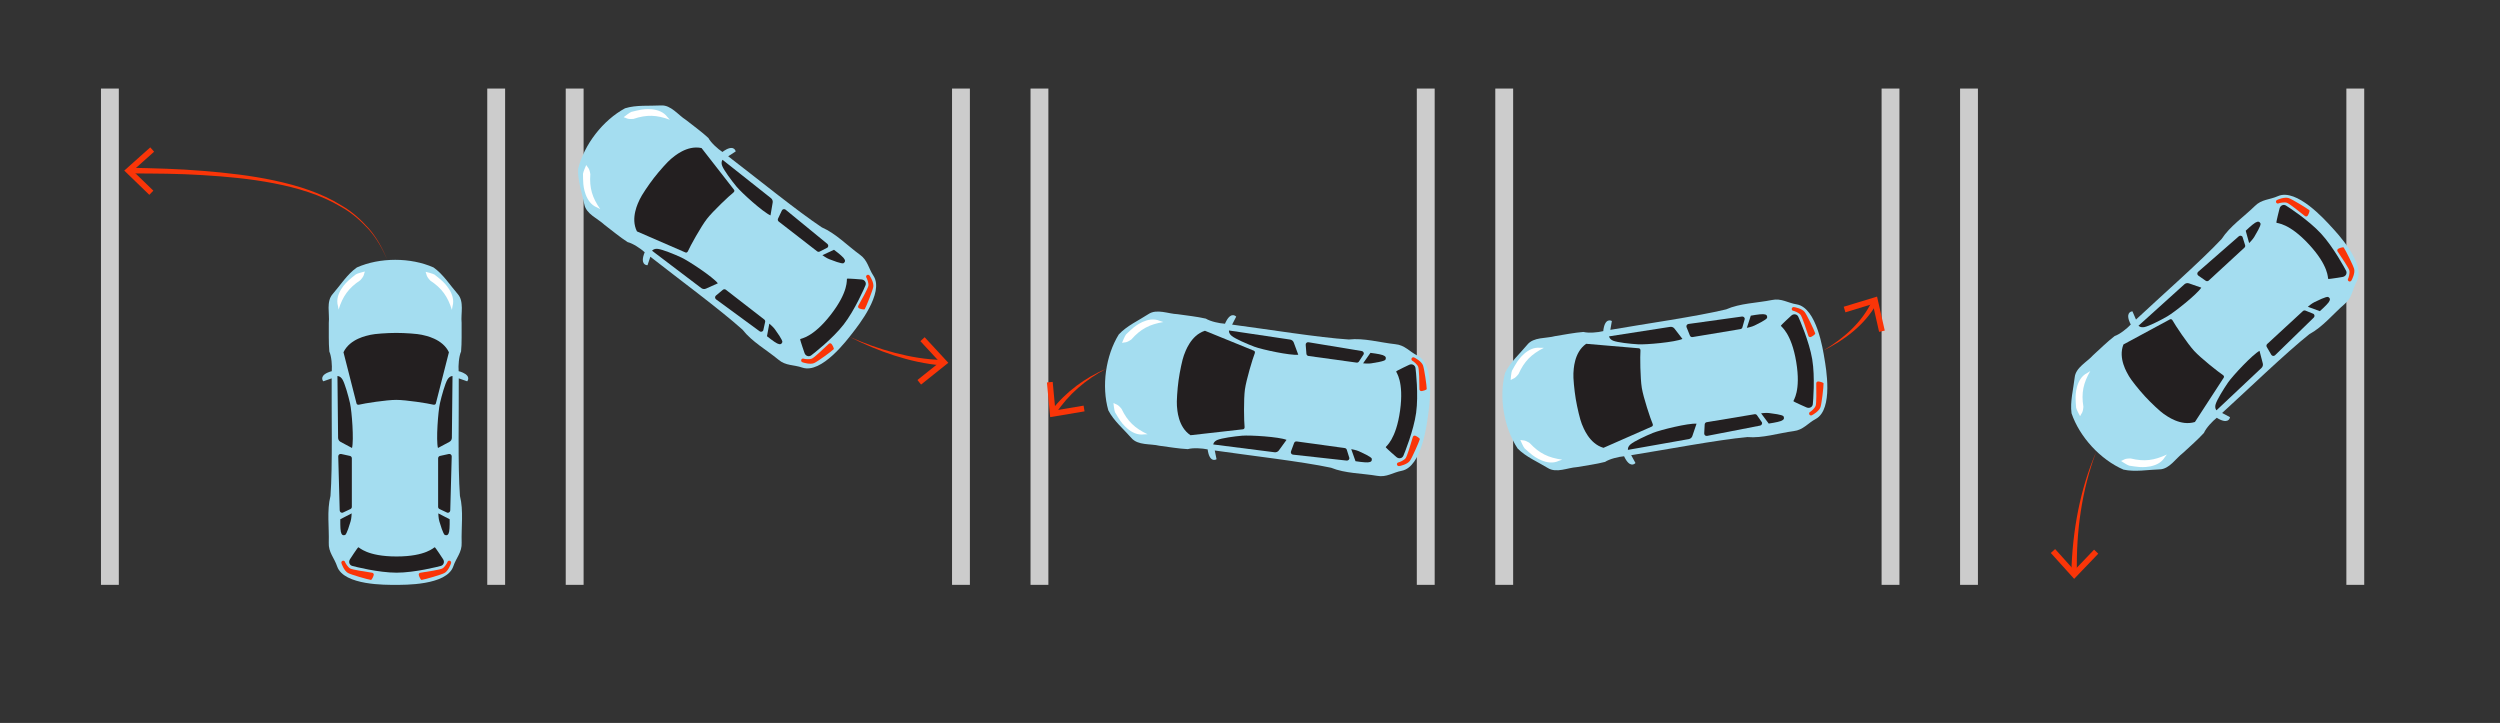
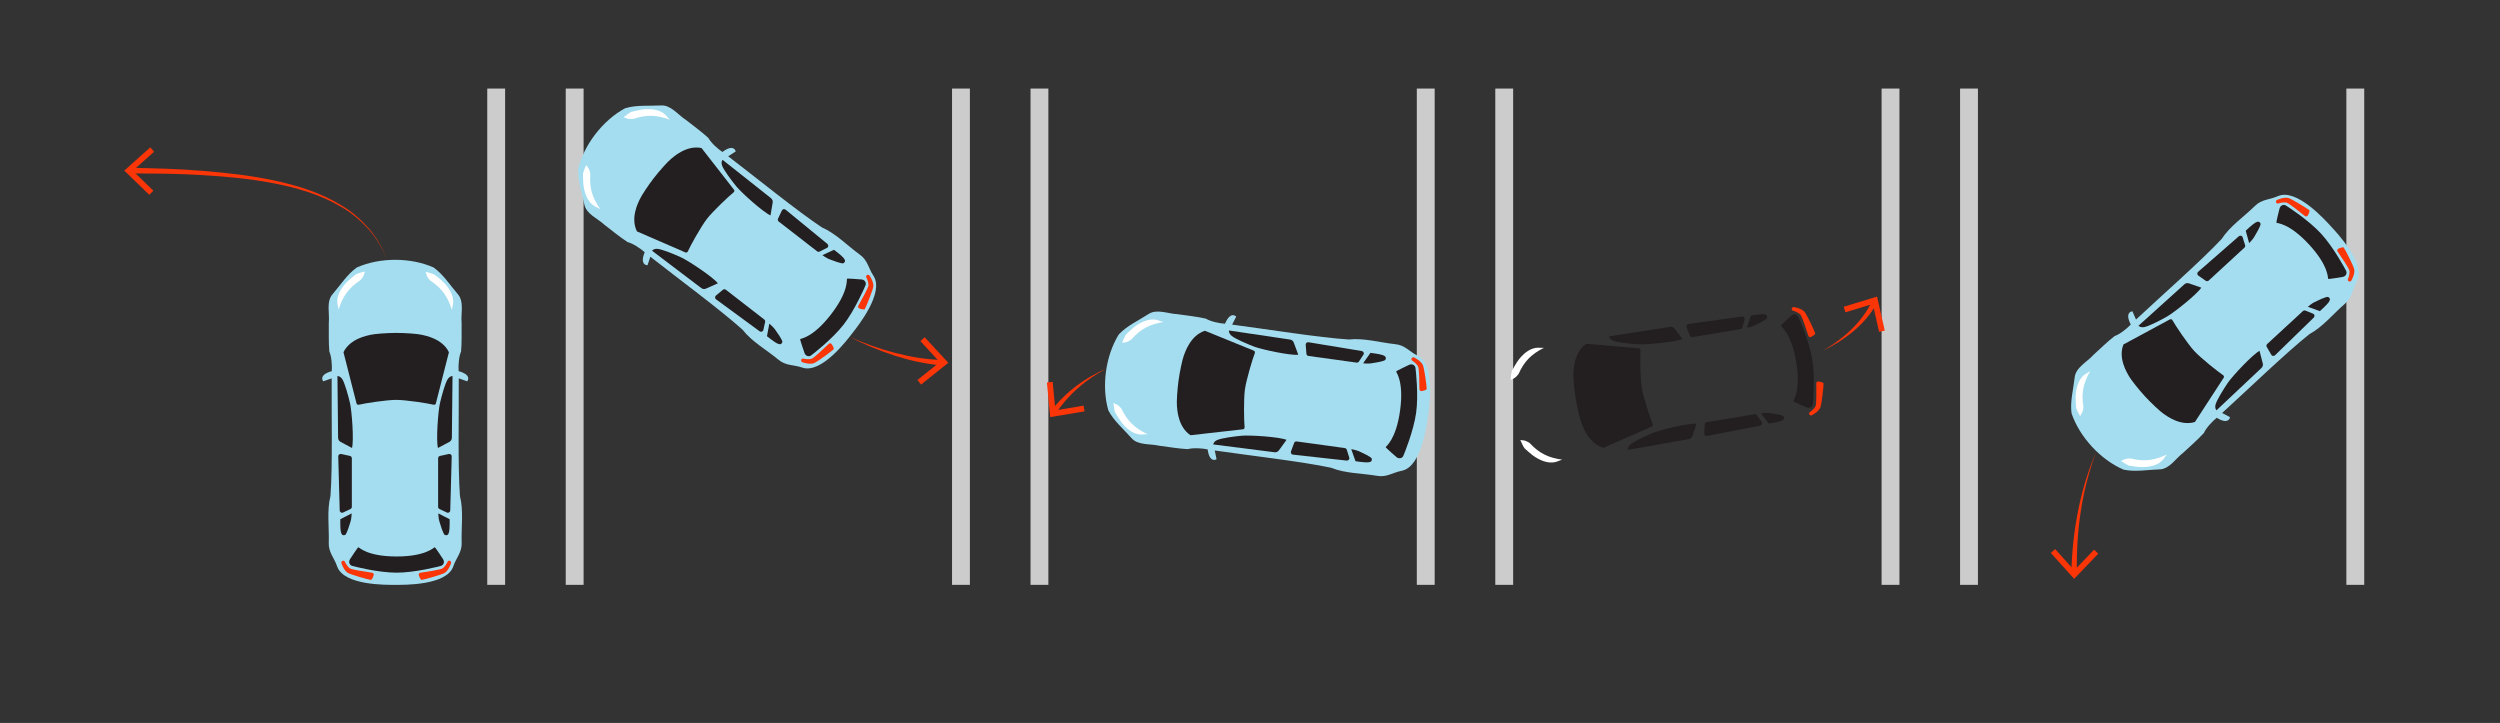
<svg xmlns="http://www.w3.org/2000/svg" version="1.1" x="0px" y="0px" width="560px" height="161.94px" viewBox="0 0 560 161.94" style="enable-background:new 0 0 560 161.94;" xml:space="preserve">
  <rect x="0" y="0" width="560" height="161.94" fill="#333333" stroke="none" />
  <style type="text/css">
	.st0{fill:none;stroke:#999999;stroke-linejoin:round;stroke-miterlimit:10;}
	.st1{fill:none;stroke:#8FC628;stroke-linecap:round;stroke-miterlimit:10;stroke-dasharray:0,3;}
	.st2{fill:none;stroke:#FA3508;stroke-width:1.3;stroke-linecap:round;stroke-miterlimit:10;stroke-dasharray:0,3;}
	.st3{fill:#FA3508;}
	.st4{fill:#FFFFFF;stroke:#FA3508;stroke-miterlimit:10;}
	.st5{fill:none;stroke:#FA3508;stroke-linecap:round;stroke-miterlimit:10;stroke-dasharray:0,4;}
	.st6{fill:none;}
	.st7{fill:none;stroke:#999999;stroke-width:1.5;stroke-linecap:round;stroke-miterlimit:10;stroke-dasharray:0,4;}
	.st8{fill:#999999;}
	.st9{fill:none;stroke:#999999;stroke-width:1.3;stroke-linecap:round;stroke-miterlimit:10;stroke-dasharray:0,4;}
	.st10{fill:none;stroke:#FA3508;stroke-width:1.3;stroke-linecap:round;stroke-miterlimit:10;stroke-dasharray:0,4;}
	.st11{fill:none;stroke:#FA3508;stroke-width:1.3;stroke-linecap:round;stroke-miterlimit:10;}
	.st12{fill:none;stroke:#FA3508;stroke-width:1.3;stroke-linecap:round;stroke-miterlimit:10;stroke-dasharray:0,3.158;}
	.st13{fill:none;stroke:#FA3508;stroke-width:1.3;stroke-linecap:round;stroke-miterlimit:10;stroke-dasharray:0,2.985;}
	.st14{fill:none;stroke:#FA3508;stroke-width:1.3;stroke-linecap:round;stroke-miterlimit:10;stroke-dasharray:0,3.01;}
	.st15{fill:none;stroke:#8FC628;stroke-miterlimit:10;}
	.st16{fill:#CCCCCC;}
	.st17{fill:#A4DDF0;}
	.st18{fill:#FFFFFF;}
	.st19{fill:#231F20;}
	.st20{opacity:0.25;fill:none;stroke:#231F20;stroke-width:0.5;stroke-linecap:round;stroke-linejoin:round;}
	.st21{fill:none;stroke:#231F20;stroke-width:0.5;stroke-linecap:round;stroke-linejoin:round;}
	.st22{opacity:0.2;fill:#FA3508;}
	.st23{opacity:0.4;fill:#FA3508;}
	.st24{opacity:0.6;fill:#FA3508;}
	.st25{opacity:0.8;fill:#FA3508;}
	.st26{fill:none;stroke:#333333;stroke-miterlimit:10;}
	.st27{fill:#333333;}
</style>
  <g id="Graphic">
    <g>
      <g>
        <path class="st3" d="M86.76,58.186c-1.089-2.454-2.403-4.825-4.194-6.83     c-1.812-1.96-3.847-3.75-6.198-5.041c-4.607-2.747-9.835-4.244-15.077-5.267     c-5.262-1.015-10.614-1.497-15.963-1.824c-5.352-0.343-10.723-0.356-16.087-0.372l0.005-1.272     c5.385,0.122,10.773,0.242,16.147,0.692c5.37,0.434,10.742,1.026,16.025,2.153     c5.261,1.135,10.512,2.75,15.115,5.618c2.347,1.35,4.37,3.2,6.153,5.209     C84.45,53.307,85.72,55.712,86.76,58.186z" />
        <g>
          <polygon class="st3" points="33.656,33.012 34.524,33.981 29.743,38.25 34.35,42.708 33.444,43.642       27.834,38.212     " />
        </g>
      </g>
    </g>
    <g>
      <path class="st17" d="M72.411,85.415l1.884-0.661c-0.056,7.528,0.228,19.669-0.267,26.34    c-0.843,3.29-0.274,7.046-0.384,10.43c-0.107,2.212,1.238,3.407,1.883,5.37    c1.507,4.272,11.045,4.113,13.001,4.113c1.956,0,11.494,0.158,13.001-4.113    c0.645-1.963,1.99-3.158,1.883-5.37c-0.109-3.384,0.46-7.14-0.384-10.43    c-0.496-6.672-0.212-18.814-0.267-26.342l1.891,0.664c0,0,0.953-1.076-0.964-1.945    c-0.387-0.175-0.738-0.274-0.951-0.325c-0.098-1.241,0.052-3.301,0.547-4.414    c0.182-2.016,0.099-4.397,0.118-6.421c-0.21-2.057,0.627-4.755-0.863-6.439    c-1.703-1.958-3.27-4.46-5.43-5.967c-2.561-1.135-5.571-1.705-8.581-1.706    c-3.011,0.001-6.02,0.572-8.581,1.706c-2.16,1.507-3.727,4.009-5.43,5.967    c-1.489,1.683-0.652,4.382-0.863,6.439c0.019,2.024-0.064,4.405,0.118,6.421    c0.495,1.113,0.645,3.175,0.547,4.416c-0.214,0.051-0.561,0.15-0.943,0.323    C71.458,84.339,72.411,85.415,72.411,85.415z" />
      <path class="st18" d="M95.338,60.906l0.099-0.001c0,0,1.591,0.389,1.91,0.614s1.591,1.294,1.768,1.469    c0.177,0.175,3.081,2.796,2.25,5.628c-0.032,0.137-0.141,0.796-0.141,0.796    c-0.934-2.991-2.23-4.83-4.84-6.56C95.374,61.775,95.611,61.497,95.338,60.906z" />
      <path class="st18" d="M81.73,60.842l-0.099-0.001c0,0-1.591,0.389-1.91,0.614s-1.591,1.294-1.768,1.469    c-0.177,0.175-3.081,2.796-2.25,5.628c0.032,0.137,0.141,0.796,0.141,0.796    c0.934-2.991,2.23-4.83,4.84-6.56C81.694,61.712,81.457,61.434,81.73,60.842z" />
      <path class="st19" d="M88.75,74.573c-1.995-0-4.825,0.201-5.745,0.423    c-0.783,0.189-4.606,0.858-6.066,3.907c0,0,2.03,7.902,2.924,11.471    c0.065,0.259,0.332,0.337,0.59,0.27c1.116-0.287,6.106-1.07,8.296-1.07    c2.191,0,7.181,0.783,8.296,1.07c0.258,0.066,0.525-0.012,0.59-0.27    c0.895-3.569,2.924-11.471,2.924-11.471c-1.46-3.049-5.283-3.718-6.066-3.907    C93.575,74.774,90.745,74.572,88.75,74.573z" />
      <path class="st19" d="M88.828,124.651c-6.648,0-8.365-2.075-8.559-2.065    c-0.139,0.007-1.88,2.697-1.88,2.697c-0.202,0.316-0.235,0.724-0.049,1.05    c0.106,0.185,0.283,0.354,0.577,0.436c0.514,0.144,5.852,1.512,9.911,1.512    s9.397-1.368,9.911-1.512c0.294-0.083,0.471-0.252,0.577-0.436    c0.187-0.326,0.153-0.734-0.049-1.05c0,0-1.741-2.69-1.88-2.697    C97.193,122.576,95.476,124.651,88.828,124.651z" />
      <path class="st3" d="M100.634,125.594c0.035,0,0.07,0.004,0.106,0.013    c0.227,0.057,0.364,0.293,0.307,0.52c-0.064,0.257-0.637,1.775-1.489,2.229    c-0.736,0.393-4.375,1.441-5.112,1.546c-0.232,0.032-0.612-0.898-0.645-1.13    c-0.033-0.232,0.129-0.447,0.361-0.479c1.649-0.233,4.439-0.696,4.906-0.945    c0.55-0.293,1.095-1.247,1.159-1.437C100.274,125.718,100.445,125.594,100.634,125.594z" />
      <path class="st19" d="M100.726,116.31l-2.547-1.313c0,0,0.04,1.194,0.239,1.791    c0.199,0.597,0.836,2.945,1.274,3.064s0.756,0,0.915-0.756    C100.766,118.34,100.726,116.31,100.726,116.31z" />
      <path class="st19" d="M98.139,113.536v-10.883c0-0.252,0.175-0.471,0.422-0.525l1.971-0.435    c0.341-0.075,0.663,0.19,0.653,0.54l-0.326,12.099c-0.01,0.361-0.372,0.63-0.707,0.496    c-0.022-0.009-0.043-0.019-0.062-0.03c-0.202-0.116-1.139-0.546-1.637-0.773    C98.261,113.937,98.139,113.747,98.139,113.536z" />
      <path class="st19" d="M100.672,98.976l-2.572,1.375c-0.451-1.762,0.04-8.223,0.438-9.989    s1.162-4.441,1.684-5.329c0.495-0.841,1.141-0.8,1.141-0.8l-0.146,13.843    C101.214,98.453,101.004,98.798,100.672,98.976z" />
      <path class="st19" d="M76.226,116.31l2.547-1.313c0,0-0.04,1.194-0.239,1.791    c-0.199,0.597-0.836,2.945-1.274,3.064c-0.438,0.119-0.756,0-0.915-0.756    C76.186,118.34,76.226,116.31,76.226,116.31z" />
      <path class="st19" d="M78.813,113.536v-10.883c0-0.252-0.175-0.471-0.422-0.525l-1.971-0.435    c-0.341-0.075-0.663,0.19-0.653,0.54l0.326,12.099c0.01,0.361,0.372,0.63,0.707,0.496    c0.022-0.009,0.043-0.019,0.062-0.03c0.202-0.116,1.139-0.546,1.637-0.773    C78.691,113.937,78.813,113.747,78.813,113.536z" />
      <path class="st19" d="M76.28,98.976l2.572,1.375c0.451-1.762-0.04-8.223-0.438-9.989    c-0.398-1.767-1.162-4.441-1.684-5.329c-0.495-0.841-1.141-0.8-1.141-0.8l0.146,13.843    C75.739,98.453,75.948,98.798,76.28,98.976z" />
      <path class="st3" d="M76.886,125.594c-0.035,0-0.07,0.004-0.106,0.013    c-0.227,0.057-0.364,0.293-0.307,0.52c0.064,0.257,0.637,1.775,1.489,2.229    c0.736,0.393,4.375,1.441,5.112,1.546c0.232,0.032,0.612-0.898,0.645-1.13    c0.033-0.232-0.129-0.447-0.361-0.479c-1.649-0.233-4.439-0.696-4.906-0.945    c-0.55-0.293-1.095-1.247-1.159-1.437C77.245,125.718,77.074,125.594,76.886,125.594z" />
    </g>
    <g>
      <rect x="213.257" y="19.838" class="st16" width="4" height="111.169" />
      <rect x="126.725" y="19.838" class="st16" width="4" height="111.169" />
    </g>
    <g>
      <rect x="109.146" y="19.838" class="st16" width="4" height="111.169" />
-       <rect x="22.616" y="19.838" class="st16" width="4" height="111.169" />
    </g>
    <g>
      <rect x="317.367" y="19.838" class="st16" width="4" height="111.169" />
      <rect x="230.836" y="19.838" class="st16" width="4" height="111.169" />
    </g>
    <g>
      <rect x="421.476" y="19.838" class="st16" width="4" height="111.169" />
      <rect x="334.946" y="19.838" class="st16" width="4" height="111.169" />
    </g>
    <g>
      <rect x="525.587" y="19.838" class="st16" width="4" height="111.169" />
      <rect x="439.056" y="19.838" class="st16" width="4" height="111.169" />
    </g>
    <g>
      <g>
        <path class="st3" d="M210.985,81.845c-3.665-0.287-7.233-1.108-10.685-2.217     c-3.455-1.107-6.786-2.544-10.006-4.169c3.307,1.442,6.7,2.682,10.177,3.584     c3.47,0.904,7.026,1.507,10.571,1.584L210.985,81.845z" />
        <g>
          <polygon class="st3" points="207.12,75.537 206.165,76.419 210.517,81.124 205.506,85.122 206.319,86.139       212.421,81.268     " />
        </g>
      </g>
    </g>
    <g>
      <g>
        <path class="st3" d="M247.802,82.587c-4.553,2.379-8.54,5.801-11.287,10.029l-0.97-0.691     C238.746,87.747,243.085,84.606,247.802,82.587z" />
        <g>
          <polygon class="st3" points="234.507,85.667 235.803,85.544 236.402,91.925 242.724,90.861 242.939,92.144       235.239,93.439     " />
        </g>
      </g>
    </g>
    <g>
      <g>
        <path class="st3" d="M408.391,78.543c2.296-1.362,4.466-2.938,6.359-4.785     c1.89-1.842,3.492-3.969,4.583-6.321l1.063,0.545c-1.345,2.409-3.178,4.485-5.245,6.219     C413.081,75.939,410.783,77.356,408.391,78.543z" />
        <g>
          <polygon class="st3" points="422.187,74.05 420.919,74.339 419.502,68.088 413.37,69.958 412.991,68.713       420.46,66.437     " />
        </g>
      </g>
    </g>
    <g>
      <g>
        <path class="st3" d="M469.566,101.156c-3.276,8.657-4.517,17.935-4.344,27.095l-1.237-0.003     C464.223,118.96,465.906,109.657,469.566,101.156z" />
        <g>
          <polygon class="st3" points="459.382,123.865 460.348,122.992 464.639,127.754 469.075,123.125       470.013,124.026 464.61,129.662     " />
        </g>
      </g>
    </g>
    <g>
      <path class="st17" d="M145.048,59.403l0.631-1.894c5.916,4.656,15.685,11.869,20.654,16.348    c2.084,2.682,5.401,4.533,8.009,6.693c1.683,1.44,3.451,1.109,5.398,1.802    c4.299,1.426,10.017-6.209,11.216-7.755s7.167-8.987,4.714-12.795    c-1.156-1.713-1.277-3.508-3.091-4.778c-2.742-1.987-5.362-4.738-8.479-6.087    c-5.577-3.695-15-11.359-20.984-15.927l1.683-1.088c0,0-0.266-1.413-2.127-0.43    c-0.376,0.199-0.669,0.415-0.84,0.553c-1.041-0.682-2.577-2.064-3.154-3.136    c-1.482-1.379-3.414-2.772-5.003-4.027c-1.755-1.094-3.375-3.409-5.617-3.263    c-2.591,0.146-5.528-0.148-8.043,0.636c-2.466,1.329-4.76,3.358-6.606,5.737    c-1.843,2.381-3.236,5.108-3.909,7.828c-0.132,2.631,0.885,5.401,1.389,7.947    c0.418,2.208,3.063,3.2,4.56,4.626c1.611,1.225,3.442,2.749,5.147,3.841    c1.183,0.291,2.905,1.435,3.825,2.273c-0.091,0.201-0.225,0.535-0.323,0.944    C143.613,59.497,145.048,59.403,145.048,59.403z" />
      <path class="st18" d="M139.723,26.267l0.06-0.079c0,0,1.282-1.02,1.655-1.133    c0.373-0.113,1.998-0.465,2.245-0.497c0.247-0.032,4.097-0.722,5.827,1.67    c0.089,0.109,0.543,0.599,0.543,0.599c-2.937-1.094-5.183-1.196-8.15-0.194    C140.432,26.771,140.358,26.413,139.723,26.267z" />
      <path class="st18" d="M131.336,36.983l-0.061,0.077c0,0-0.668,1.496-0.684,1.885    c-0.017,0.39,0.048,2.05,0.078,2.298s0.322,4.148,3.07,5.227    c0.128,0.059,0.716,0.377,0.716,0.377c-1.792-2.571-2.451-4.721-2.22-7.844    C132.001,37.544,131.636,37.561,131.336,36.983z" />
      <path class="st19" d="M146.489,39.846c-1.223,1.577-2.797,3.936-3.185,4.799    c-0.33,0.735-2.144,4.166-0.628,7.188c0,0,7.489,3.237,10.858,4.716    c0.244,0.107,0.47-0.056,0.575-0.301c0.457-1.058,2.895-5.481,4.237-7.213    s5.018-5.195,5.928-5.901c0.211-0.164,0.313-0.422,0.148-0.632    c-2.273-2.894-7.275-9.339-7.275-9.339c-3.305-0.714-6.176,1.898-6.805,2.401    C149.603,36.156,147.711,38.269,146.489,39.846z" />
      <path class="st19" d="M186.116,70.465c-4.073,5.255-6.765,5.34-6.875,5.5    c-0.079,0.114,0.98,3.139,0.98,3.139c0.126,0.353,0.428,0.63,0.8,0.682    c0.211,0.029,0.453-0.007,0.698-0.189c0.429-0.318,4.78-3.699,7.267-6.907    c2.487-3.208,4.676-8.265,4.877-8.76c0.115-0.283,0.09-0.526,0.008-0.723    c-0.143-0.347-0.486-0.571-0.86-0.605c0,0-3.193-0.272-3.284-0.166    C189.601,62.582,190.189,65.21,186.116,70.465z" />
      <path class="st3" d="M194.094,61.712c0.021-0.028,0.046-0.053,0.075-0.076    c0.184-0.145,0.454-0.109,0.599,0.076c0.164,0.208,1.012,1.591,0.85,2.543    c-0.141,0.822-1.541,4.341-1.91,4.987c-0.117,0.203-1.084-0.066-1.288-0.183    c-0.203-0.116-0.274-0.375-0.158-0.579c0.826-1.446,2.17-3.935,2.259-4.456    c0.105-0.614-0.315-1.629-0.426-1.797C193.972,62.072,193.978,61.861,194.094,61.712z" />
      <path class="st19" d="M186.813,55.951l-2.598,1.208c0,0,0.968,0.7,1.562,0.908    c0.594,0.208,2.84,1.144,3.202,0.871c0.363-0.273,0.463-0.598-0.037-1.187    C188.442,57.163,186.813,55.951,186.813,55.951z" />
      <path class="st19" d="M183.036,56.296l-8.601-6.667c-0.199-0.155-0.265-0.427-0.157-0.655l0.863-1.824    c0.15-0.316,0.556-0.407,0.827-0.186l9.363,7.67c0.279,0.229,0.27,0.68-0.042,0.863    c-0.02,0.012-0.041,0.022-0.062,0.031c-0.215,0.089-1.129,0.566-1.613,0.82    C183.428,56.446,183.203,56.425,183.036,56.296z" />
      <path class="st19" d="M173.08,45.374l-0.489,2.876c-1.669-0.724-6.475-5.069-7.627-6.466    s-2.798-3.639-3.18-4.596c-0.362-0.906,0.067-1.392,0.067-1.392l10.852,8.596    C172.999,44.626,173.143,45.003,173.08,45.374z" />
      <path class="st19" d="M171.803,75.315l0.522-2.818c0,0,0.919,0.763,1.269,1.286    c0.35,0.523,1.816,2.465,1.642,2.884s-0.463,0.598-1.158,0.26    C173.383,76.59,171.803,75.315,171.803,75.315z" />
      <path class="st19" d="M171.196,71.571l-8.601-6.667c-0.199-0.155-0.479-0.15-0.673,0.012l-1.551,1.291    c-0.269,0.224-0.256,0.64,0.026,0.847l9.762,7.155c0.291,0.213,0.726,0.092,0.825-0.255    c0.006-0.022,0.011-0.045,0.015-0.068c0.033-0.231,0.266-1.234,0.392-1.767    C171.438,71.913,171.362,71.7,171.196,71.571z" />
      <path class="st19" d="M158.136,64.653l2.663-1.191c-1.117-1.436-6.523-5.006-8.163-5.774    c-1.64-0.768-4.222-1.802-5.243-1.933c-0.968-0.124-1.332,0.412-1.332,0.412l11.03,8.366    C157.392,64.761,157.792,64.807,158.136,64.653z" />
      <path class="st3" d="M179.545,80.481c-0.021,0.028-0.04,0.058-0.054,0.092    c-0.094,0.214,0.008,0.467,0.223,0.561c0.243,0.107,1.793,0.584,2.674,0.189    c0.761-0.341,3.82-2.575,4.354-3.094c0.167-0.164-0.335-1.034-0.498-1.202    c-0.163-0.168-0.432-0.172-0.6-0.009c-1.194,1.161-3.269,3.082-3.752,3.299    c-0.569,0.255-1.656,0.102-1.846,0.035C179.864,80.273,179.661,80.332,179.545,80.481z" />
    </g>
    <g>
      <path class="st17" d="M272.506,102.867l-0.398-1.956c7.45,1.084,19.515,2.462,26.056,3.865    c3.144,1.285,6.943,1.235,10.28,1.805c2.177,0.408,3.544-0.761,5.577-1.131    c4.437-0.909,5.584-10.379,5.851-12.317c0.267-1.938,1.728-11.364-2.298-13.441    c-1.857-0.908-2.856-2.403-5.063-2.599c-3.367-0.354-7.01-1.431-10.385-1.046    c-6.677-0.421-18.666-2.361-26.132-3.335l0.916-1.783c0,0-0.936-1.092-2.058,0.689    c-0.227,0.36-0.373,0.693-0.452,0.898c-1.243-0.072-3.263-0.503-4.298-1.145    c-1.972-0.456-4.342-0.699-6.345-0.994c-2.066-0.073-4.625-1.271-6.496-0.025    c-2.172,1.419-4.865,2.629-6.653,4.563c-1.474,2.382-2.45,5.285-2.863,8.268    c-0.41,2.983-0.256,6.042,0.518,8.734c1.198,2.346,3.462,4.24,5.169,6.194    c1.464,1.706,4.251,1.245,6.26,1.735c2.008,0.258,4.355,0.665,6.377,0.761    c1.17-0.338,3.234-0.205,4.449,0.062c0.021,0.219,0.072,0.576,0.191,0.979    C271.309,103.665,272.506,102.867,272.506,102.867z" />
      <path class="st18" d="M251.36,76.806l0.012-0.098c0,0,0.602-1.523,0.869-1.808s1.499-1.399,1.697-1.551    c0.198-0.151,3.19-2.67,5.883-1.46c0.131,0.05,0.77,0.248,0.77,0.248    c-3.091,0.517-5.089,1.549-7.16,3.898C252.226,76.89,251.983,76.616,251.36,76.806z" />
      <path class="st18" d="M249.437,90.278l-0.015,0.098c0,0,0.167,1.63,0.347,1.976    c0.18,0.346,1.065,1.753,1.214,1.952c0.15,0.199,2.348,3.434,5.268,2.998    c0.14-0.013,0.808-0.03,0.808-0.03c-2.836-1.335-4.479-2.869-5.837-5.691    C250.294,90.432,249.986,90.629,249.437,90.278z" />
      <path class="st19" d="M263.998,85.2c-0.273,1.976-0.46,4.807-0.366,5.748    c0.08,0.801,0.221,4.68,3.042,6.543c0,0,8.105-0.931,11.763-1.329    c0.265-0.029,0.379-0.283,0.349-0.548c-0.132-1.145-0.226-6.195,0.074-8.365    c0.299-2.17,1.757-7.006,2.194-8.072c0.101-0.247,0.06-0.522-0.187-0.622    c-3.413-1.374-10.964-4.465-10.964-4.465c-3.22,1.03-4.406,4.726-4.7,5.475    C264.857,80.448,264.27,83.223,263.998,85.2z" />
      <path class="st19" d="M313.617,91.967c-0.909,6.586-3.198,8.003-3.215,8.197    c-0.012,0.139,2.415,2.231,2.415,2.231c0.286,0.243,0.685,0.332,1.033,0.192    c0.198-0.08,0.389-0.232,0.511-0.512c0.213-0.489,2.298-5.59,2.853-9.612    s-0.071-9.496-0.144-10.025c-0.042-0.302-0.185-0.501-0.353-0.631    c-0.297-0.229-0.706-0.252-1.047-0.095c0,0-2.903,1.357-2.929,1.494    C312.705,83.397,314.525,85.381,313.617,91.967z" />
      <path class="st3" d="M316.164,80.401c0.005-0.035,0.014-0.069,0.027-0.103    c0.087-0.217,0.34-0.321,0.557-0.233c0.246,0.099,1.671,0.874,2.005,1.78    c0.288,0.783,0.83,4.531,0.832,5.276c-0,0.234-0.973,0.484-1.207,0.484    c-0.234,0.001-0.425-0.189-0.426-0.423c-0.005-1.665-0.082-4.492-0.265-4.989    c-0.215-0.585-1.086-1.255-1.266-1.345C316.239,80.774,316.139,80.588,316.164,80.401z" />
      <path class="st19" d="M306.981,79.04l-1.649,2.344c0,0,1.188,0.124,1.807,0.008s3.032-0.425,3.21-0.843    s0.103-0.749-0.624-1.01C308.997,79.278,306.981,79.04,306.981,79.04z" />
      <path class="st19" d="M303.879,81.224l-10.78-1.487c-0.25-0.034-0.442-0.238-0.462-0.49l-0.162-2.012    c-0.028-0.349,0.279-0.631,0.624-0.574l11.941,1.976c0.356,0.059,0.573,0.455,0.394,0.768    c-0.012,0.02-0.024,0.04-0.038,0.058c-0.142,0.185-0.696,1.053-0.989,1.516    C304.294,81.158,304.088,81.252,303.879,81.224z" />
      <path class="st19" d="M289.802,76.725l1.011,2.736c-1.808,0.205-8.14-1.163-9.836-1.799    c-1.696-0.636-4.241-1.758-5.048-2.397c-0.766-0.605-0.637-1.24-0.637-1.24l13.694,2.036    C289.358,76.117,289.671,76.371,289.802,76.725z" />
      <path class="st19" d="M303.632,103.311l-0.953-2.703c0,0,1.177,0.203,1.741,0.481    c0.564,0.279,2.803,1.23,2.862,1.68s-0.103,0.749-0.874,0.803    C305.638,103.628,303.632,103.311,303.632,103.311z" />
      <path class="st19" d="M301.238,100.369l-10.78-1.487c-0.25-0.034-0.49,0.109-0.578,0.346l-0.7,1.893    c-0.121,0.328,0.098,0.683,0.445,0.721l12.03,1.331c0.359,0.04,0.675-0.283,0.588-0.633    c-0.006-0.023-0.013-0.045-0.021-0.066c-0.087-0.216-0.385-1.202-0.542-1.727    C301.619,100.545,301.447,100.398,301.238,100.369z" />
      <path class="st19" d="M286.468,100.888l1.714-2.36c-1.684-0.687-8.151-1.084-9.955-0.932    c-1.804,0.153-4.558,0.544-5.509,0.94c-0.901,0.375-0.949,1.021-0.949,1.021l13.733,1.748    C285.877,101.353,286.247,101.193,286.468,100.888z" />
-       <path class="st3" d="M312.919,103.926c-0.005,0.035-0.005,0.07-0.002,0.107    c0.025,0.233,0.24,0.401,0.473,0.376c0.264-0.028,1.845-0.389,2.412-1.17    c0.49-0.676,2.026-4.137,2.23-4.853c0.063-0.225-0.806-0.729-1.031-0.793    c-0.225-0.064-0.46,0.067-0.524,0.292c-0.456,1.602-1.296,4.302-1.606,4.731    c-0.366,0.505-1.385,0.914-1.582,0.952C313.091,103.587,312.945,103.739,312.919,103.926z" />
    </g>
    <g>
-       <path class="st17" d="M366.345,103.712l-0.961-1.75c7.436-1.18,19.365-3.452,26.027-4.058    c3.384,0.292,6.996-0.886,10.352-1.333c2.2-0.257,3.158-1.78,4.989-2.739    c3.966-2.187,2.246-11.57,1.925-13.499c-0.321-1.93-1.729-11.364-6.19-12.15    c-2.043-0.314-3.442-1.445-5.606-0.976c-3.321,0.663-7.119,0.718-10.226,2.09    c-6.5,1.584-18.524,3.296-25.942,4.586l0.345-1.975c0,0-1.218-0.764-1.76,1.27    c-0.11,0.411-0.15,0.773-0.165,0.992c-1.208,0.301-3.265,0.49-4.444,0.185    c-2.019,0.151-4.354,0.623-6.354,0.937c-1.995,0.545-4.794,0.162-6.21,1.907    c-1.652,2.001-3.863,3.957-4.995,6.335c-0.699,2.713-0.768,5.775-0.275,8.745    c0.495,2.97,1.552,5.845,3.091,8.185c1.841,1.884,4.566,3.019,6.777,4.377    c1.905,1.193,4.429-0.075,6.493-0.205c1.994-0.35,4.356-0.66,6.315-1.17    c1.017-0.671,3.026-1.157,4.266-1.264c0.086,0.203,0.24,0.528,0.473,0.878    C365.44,104.829,366.345,103.712,366.345,103.712z" />
      <path class="st18" d="M338.407,85.117l-0.017-0.097c0,0,0.122-1.634,0.293-1.984    c0.17-0.351,1.016-1.782,1.16-1.985c0.144-0.203,2.252-3.498,5.183-3.143    c0.14,0.009,0.809,0.008,0.809,0.008c-2.797,1.413-4.398,2.992-5.677,5.851    C339.259,84.939,338.945,84.75,338.407,85.117z" />
      <path class="st18" d="M340.577,98.551l0.015,0.098c0,0,0.644,1.506,0.919,1.783s1.538,1.357,1.74,1.503    s3.263,2.58,5.921,1.296c0.13-0.054,0.763-0.269,0.763-0.269c-3.104-0.431-5.13-1.408-7.265-3.698    C341.44,98.443,341.205,98.723,340.577,98.551z" />
      <path class="st19" d="M352.969,89.373c0.327,1.968,0.99,4.726,1.36,5.597    c0.315,0.741,1.602,4.403,4.85,5.343c0,0,7.462-3.299,10.836-4.767    c0.245-0.106,0.278-0.383,0.17-0.627c-0.466-1.054-2.057-5.847-2.417-8.008    s-0.405-7.212-0.305-8.359c0.023-0.266-0.098-0.516-0.364-0.538    c-3.667-0.297-11.795-1.003-11.795-1.003c-2.769,1.941-2.801,5.822-2.859,6.625    C352.376,84.581,352.642,87.405,352.969,89.373z" />
      <path class="st19" d="M402.356,81.081c1.091,6.558-0.674,8.592-0.632,8.782    c0.03,0.136,2.969,1.412,2.969,1.412c0.345,0.147,0.753,0.113,1.044-0.124    c0.165-0.135,0.303-0.337,0.336-0.641c0.058-0.531,0.532-6.021-0.134-10.025    c-0.666-4.004-2.891-9.046-3.118-9.529c-0.13-0.276-0.325-0.423-0.525-0.497    c-0.352-0.131-0.749-0.031-1.028,0.22c0,0-2.368,2.159-2.352,2.297    C398.937,73.169,401.265,74.522,402.356,81.081z" />
      <path class="st3" d="M401.349,69.28c-0.006-0.035-0.007-0.07-0.004-0.106    c0.019-0.234,0.229-0.407,0.462-0.389c0.264,0.021,1.855,0.338,2.443,1.103    c0.508,0.662,2.14,4.08,2.363,4.789c0.069,0.224-0.785,0.751-1.009,0.821    c-0.223,0.07-0.462-0.054-0.532-0.277c-0.5-1.588-1.414-4.265-1.737-4.685    c-0.38-0.494-1.41-0.876-1.608-0.907C401.531,69.614,401.38,69.466,401.349,69.28z" />
      <path class="st19" d="M392.176,70.712l-0.878,2.728c0,0,1.171-0.235,1.727-0.529    c0.556-0.294,2.768-1.308,2.814-1.759c0.046-0.451-0.124-0.746-0.896-0.779    C394.172,70.339,392.176,70.712,392.176,70.712z" />
      <path class="st19" d="M389.864,73.719l-10.735,1.785c-0.249,0.041-0.493-0.096-0.587-0.33l-0.752-1.873    c-0.13-0.324,0.079-0.685,0.425-0.733l11.989-1.663c0.357-0.05,0.682,0.264,0.605,0.616    c-0.005,0.023-0.011,0.045-0.019,0.067c-0.081,0.218-0.352,1.213-0.494,1.741    C390.24,73.532,390.072,73.684,389.864,73.719z" />
      <path class="st19" d="M375.086,73.609l1.779,2.312c-1.665,0.734-8.118,1.31-9.926,1.207    c-1.808-0.103-4.572-0.418-5.533-0.787c-0.911-0.35-0.977-0.995-0.977-0.995l13.68-2.128    C374.482,73.161,374.856,73.31,375.086,73.609z" />
      <path class="st19" d="M396.196,94.88l-1.713-2.297c0,0,1.184-0.157,1.806-0.058    c0.622,0.098,3.042,0.341,3.232,0.754s0.124,0.746-0.596,1.027S396.196,94.88,396.196,94.88z" />
      <path class="st19" d="M393.035,92.784l-10.735,1.785c-0.249,0.041-0.435,0.25-0.449,0.502l-0.106,2.015    c-0.018,0.349,0.296,0.623,0.639,0.556l11.882-2.307c0.354-0.069,0.56-0.471,0.373-0.779    c-0.012-0.02-0.025-0.039-0.04-0.057c-0.147-0.181-0.725-1.034-1.031-1.488    C393.451,92.838,393.243,92.749,393.035,92.784z" />
      <path class="st19" d="M379.088,97.671l0.935-2.763c-1.812-0.155-8.105,1.388-9.782,2.071    c-1.677,0.682-4.19,1.875-4.98,2.536c-0.748,0.626-0.602,1.257-0.602,1.257l13.632-2.415    C378.661,98.29,378.967,98.028,379.088,97.671z" />
      <path class="st3" d="M405.245,92.706c0.006,0.035,0.016,0.069,0.03,0.102    c0.093,0.215,0.348,0.311,0.563,0.218c0.243-0.105,1.646-0.92,1.955-1.835    c0.267-0.791,0.704-4.553,0.686-5.297c-0.007-0.234-0.986-0.456-1.22-0.451    c-0.234,0.006-0.419,0.2-0.414,0.435c0.041,1.665,0.042,4.493-0.127,4.995    c-0.199,0.591-1.05,1.285-1.228,1.379C405.309,92.331,405.214,92.52,405.245,92.706z" />
    </g>
    <g>
      <path class="st17" d="M499.518,93.445l-1.763-0.937c5.573-5.062,14.307-13.499,19.548-17.656    c2.991-1.61,5.367-4.574,7.929-6.788c1.699-1.421,1.666-3.219,2.672-5.024    c2.119-4.003-4.462-10.909-5.787-12.347s-7.674-8.558-11.836-6.771    c-1.881,0.856-3.671,0.677-5.225,2.255c-2.414,2.374-5.561,4.501-7.409,7.352    c-4.569,4.887-13.69,12.908-19.187,18.051l-0.794-1.841c0,0-1.438,0.028-0.777,2.027    c0.133,0.404,0.298,0.728,0.406,0.92c-0.846,0.913-2.463,2.199-3.616,2.59    c-1.606,1.233-3.3,2.907-4.801,4.266c-1.37,1.549-3.921,2.762-4.149,4.998    c-0.285,2.579-1.063,5.427-0.707,8.037c0.902,2.652,2.522,5.251,4.562,7.466    c2.042,2.213,4.501,4.039,7.071,5.153c2.572,0.567,5.473,0.023,8.067-0.052    c2.247-0.046,3.664-2.49,5.319-3.73c1.476-1.386,3.282-2.939,4.641-4.439    c0.483-1.118,1.897-2.627,2.876-3.395c0.183,0.123,0.49,0.311,0.877,0.475    C499.373,94.875,499.518,93.445,499.518,93.445z" />
      <path class="st18" d="M465.958,93.199l-0.068-0.072c0,0-0.793-1.433-0.843-1.82    c-0.05-0.387-0.127-2.047-0.118-2.296s-0.033-4.16,2.613-5.469    c0.122-0.069,0.681-0.436,0.681-0.436c-1.566,2.715-2.039,4.913-1.543,8.005    C466.573,92.584,466.207,92.598,465.958,93.199z" />
      <path class="st18" d="M475.134,103.248l0.066,0.073c0,0,1.364,0.907,1.746,0.988    c0.382,0.081,2.03,0.293,2.279,0.304s4.144,0.37,5.663-2.16    c0.079-0.116,0.49-0.643,0.49-0.643c-2.833,1.34-5.063,1.634-8.104,0.888    C475.798,102.685,475.754,103.048,475.134,103.248z" />
      <path class="st19" d="M480.471,88.78c1.352,1.467,3.418,3.411,4.205,3.937    c0.67,0.448,3.753,2.805,6.985,1.812c0,0,4.434-6.848,6.452-9.925    c0.146-0.223,0.023-0.472-0.201-0.617c-0.967-0.626-4.925-3.764-6.41-5.375    c-1.485-1.611-4.291-5.811-4.836-6.825c-0.126-0.235-0.365-0.378-0.599-0.251    c-3.23,1.761-10.416,5.625-10.416,5.625c-1.252,3.14,0.847,6.405,1.239,7.109    C477.349,85.096,479.119,87.313,480.471,88.78z" />
      <path class="st19" d="M517.239,54.781c4.506,4.888,4.144,7.557,4.283,7.693    c0.1,0.097,3.258-0.446,3.258-0.446c0.37-0.066,0.692-0.318,0.805-0.676    c0.064-0.203,0.068-0.448-0.07-0.72c-0.242-0.476-2.854-5.328-5.606-8.312    s-7.375-5.982-7.83-6.262c-0.26-0.16-0.504-0.176-0.712-0.128    c-0.366,0.083-0.643,0.384-0.739,0.747c0,0-0.798,3.104-0.709,3.211    C510.044,50.037,512.733,49.893,517.239,54.781z" />
      <path class="st3" d="M509.931,45.461c-0.024-0.026-0.045-0.055-0.062-0.087    c-0.112-0.206-0.032-0.466,0.174-0.578c0.233-0.127,1.737-0.734,2.648-0.416    c0.788,0.275,4.025,2.24,4.601,2.711c0.18,0.149-0.245,1.058-0.394,1.24    c-0.148,0.181-0.416,0.208-0.597,0.06c-1.289-1.055-3.52-2.792-4.02-2.967    c-0.589-0.206-1.659,0.04-1.842,0.122C510.266,45.641,510.059,45.6,509.931,45.461z" />
      <path class="st19" d="M503.042,51.685l0.761,2.763c0,0,0.851-0.838,1.155-1.389    c0.304-0.551,1.599-2.611,1.39-3.013c-0.209-0.403-0.513-0.556-1.176-0.161    C504.508,50.28,503.042,51.685,503.042,51.685z" />
      <path class="st19" d="M502.756,55.468l-8.002,7.376c-0.185,0.171-0.465,0.19-0.672,0.046l-1.656-1.154    c-0.287-0.2-0.31-0.616-0.046-0.846l9.117-7.961c0.272-0.237,0.715-0.153,0.844,0.184    c0.008,0.022,0.015,0.044,0.02,0.066c0.052,0.227,0.37,1.207,0.541,1.727    C502.968,55.106,502.911,55.325,502.756,55.468z" />
      <path class="st19" d="M490.334,63.474l2.755,0.959c-0.99,1.526-6.073,5.544-7.641,6.449    s-4.053,2.156-5.059,2.373c-0.954,0.206-1.362-0.297-1.362-0.297l10.277-9.276    C489.583,63.43,489.978,63.35,490.334,63.474z" />
      <path class="st19" d="M519.648,69.7l-2.692-0.983c0,0,0.905-0.78,1.479-1.038    c0.574-0.258,2.732-1.382,3.116-1.141c0.385,0.241,0.513,0.556,0.064,1.186    C521.168,68.353,519.648,69.7,519.648,69.7z" />
      <path class="st19" d="M515.855,69.678l-8.002,7.376c-0.185,0.171-0.227,0.448-0.1,0.666l1.016,1.744    c0.176,0.302,0.589,0.359,0.84,0.115l8.675-8.44c0.259-0.252,0.211-0.701-0.115-0.856    c-0.021-0.01-0.043-0.019-0.064-0.026c-0.222-0.07-1.173-0.467-1.677-0.679    C516.233,69.495,516.01,69.535,515.855,69.678z" />
      <path class="st19" d="M506.866,81.409l-0.732-2.824c-1.601,0.863-6.019,5.602-7.048,7.092    s-2.478,3.865-2.776,4.85c-0.283,0.934,0.185,1.382,0.185,1.382l10.08-9.49    C506.849,82.161,506.961,81.774,506.866,81.409z" />
      <path class="st3" d="M526.027,62.922c0.024,0.026,0.051,0.049,0.081,0.069    c0.196,0.129,0.462,0.069,0.591-0.126c0.146-0.222,0.873-1.672,0.63-2.606    c-0.21-0.807-1.906-4.194-2.329-4.806c-0.134-0.192-1.075,0.159-1.268,0.292    c-0.193,0.133-0.241,0.397-0.108,0.59c0.946,1.37,2.497,3.735,2.631,4.248    c0.157,0.603-0.175,1.65-0.271,1.826C525.875,62.574,525.899,62.783,526.027,62.922z" />
    </g>
  </g>
  <g id="Text">
</g>
</svg>